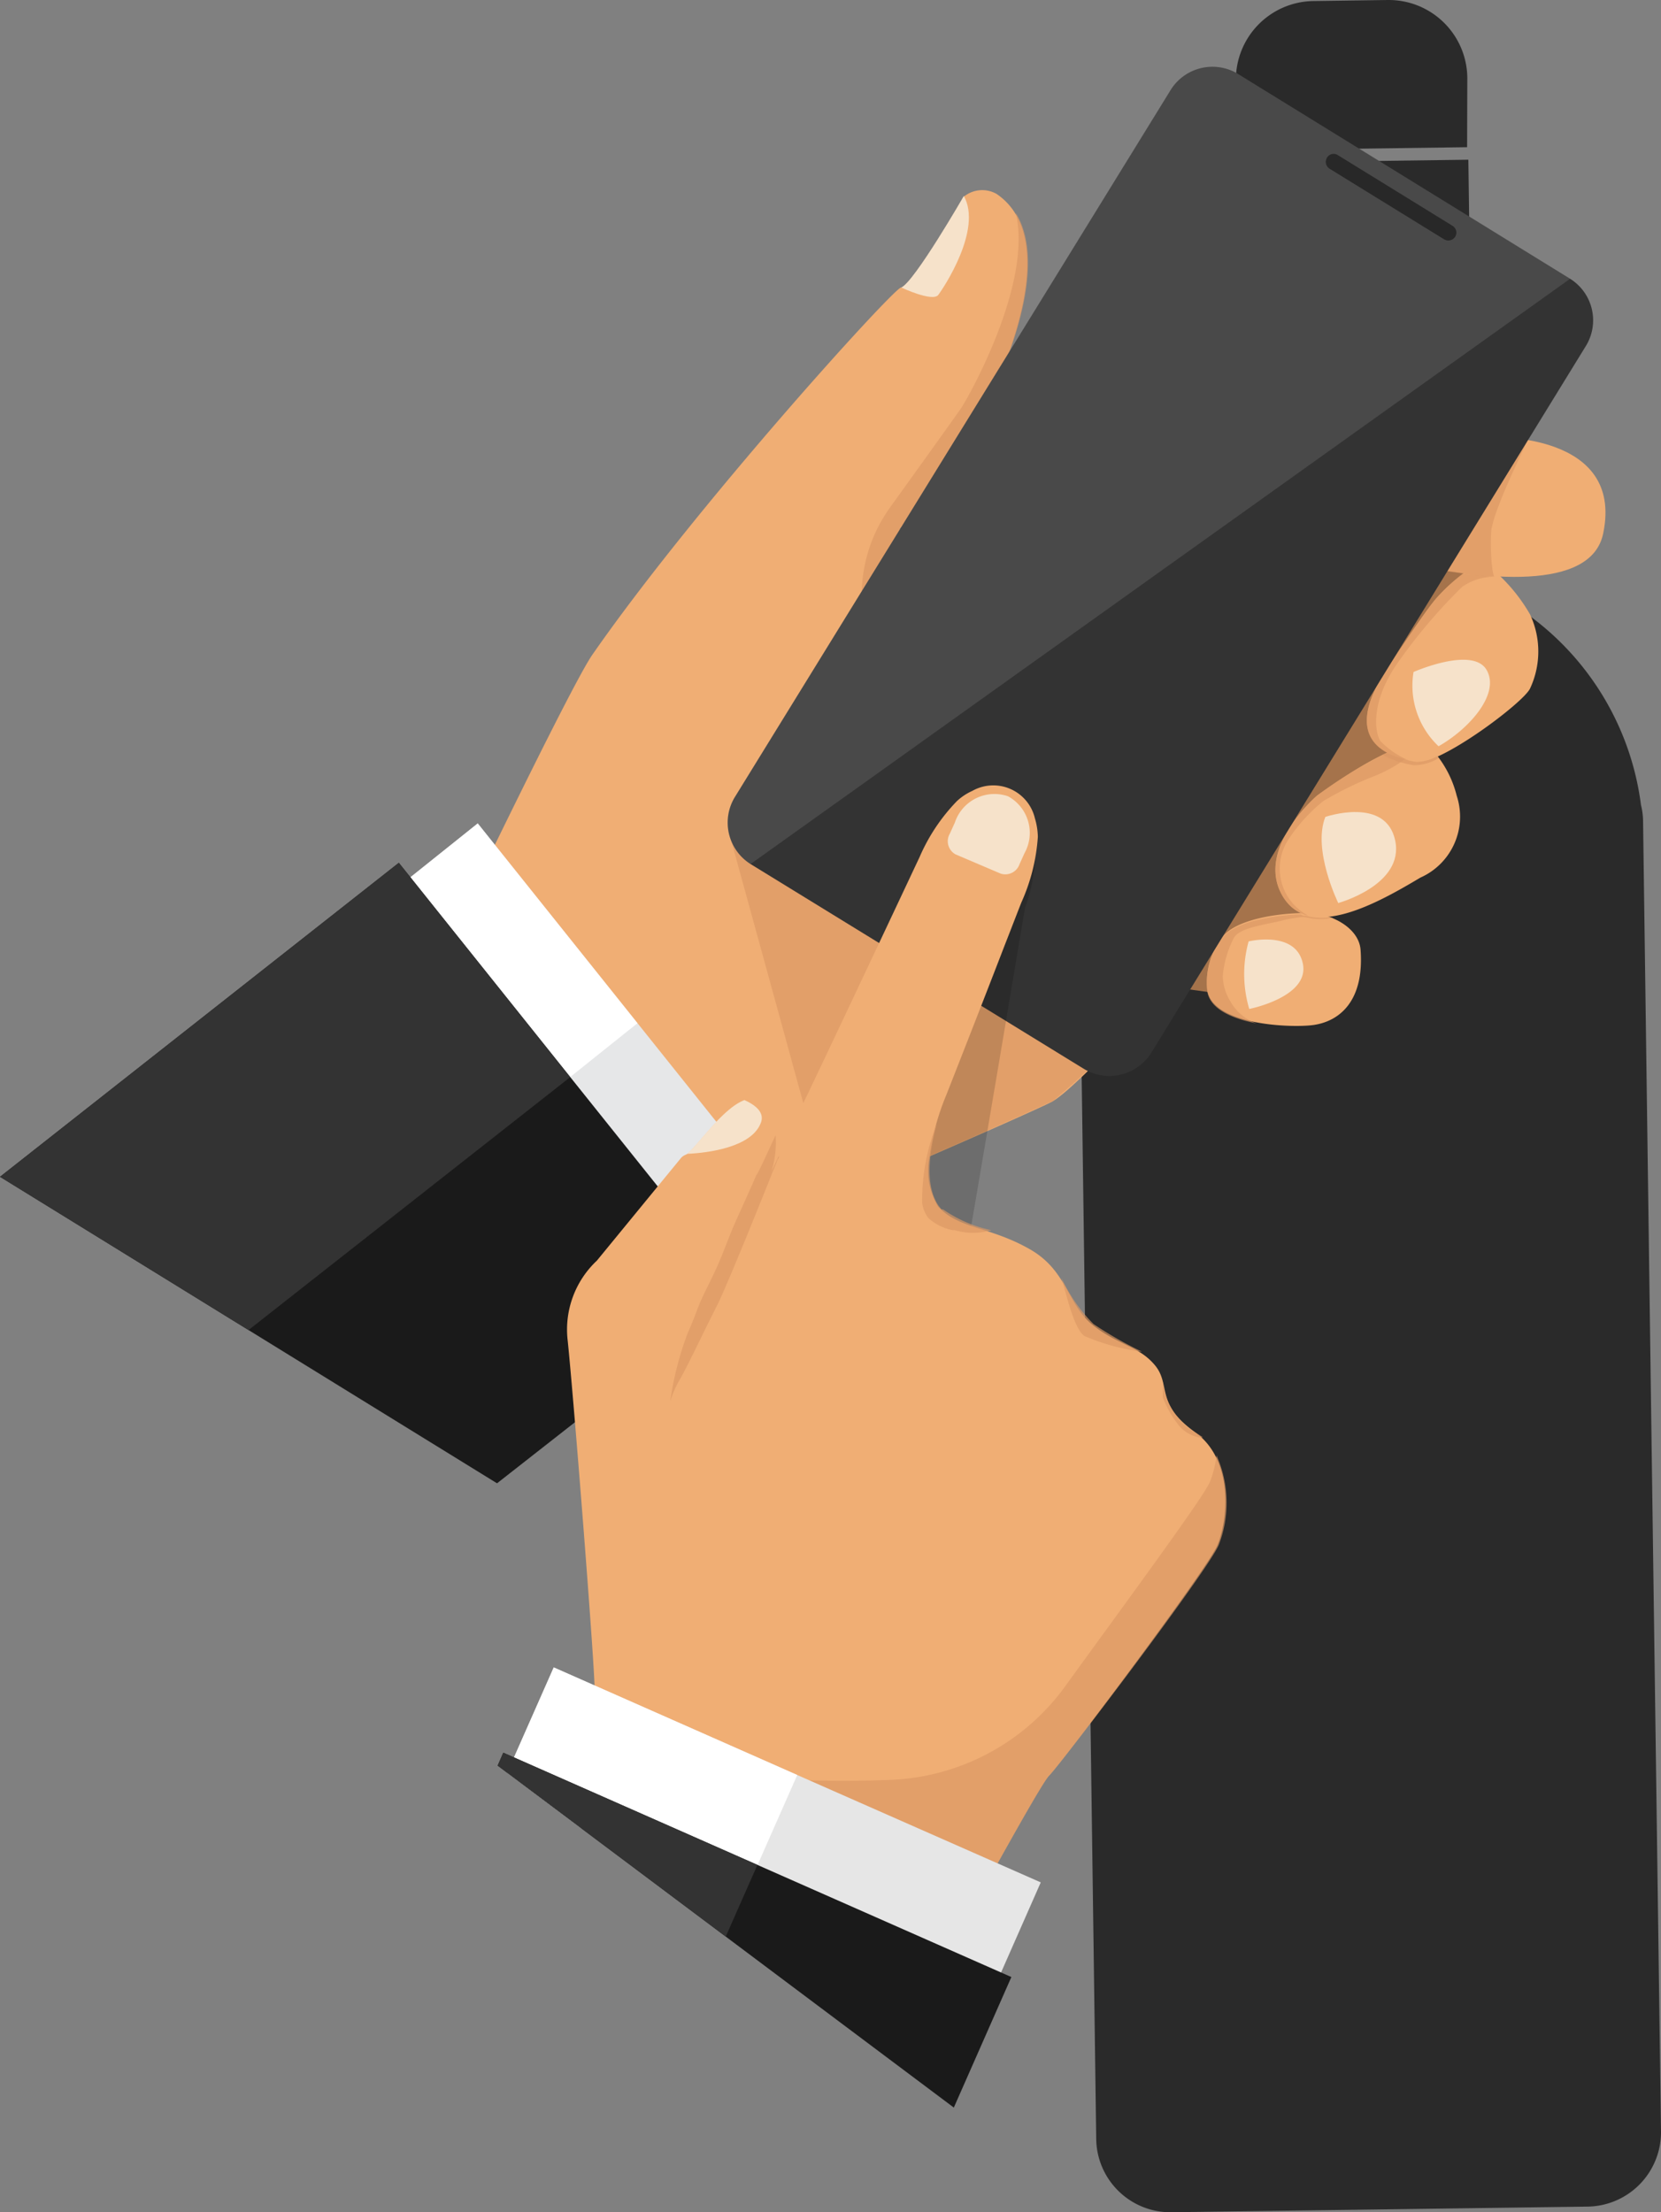
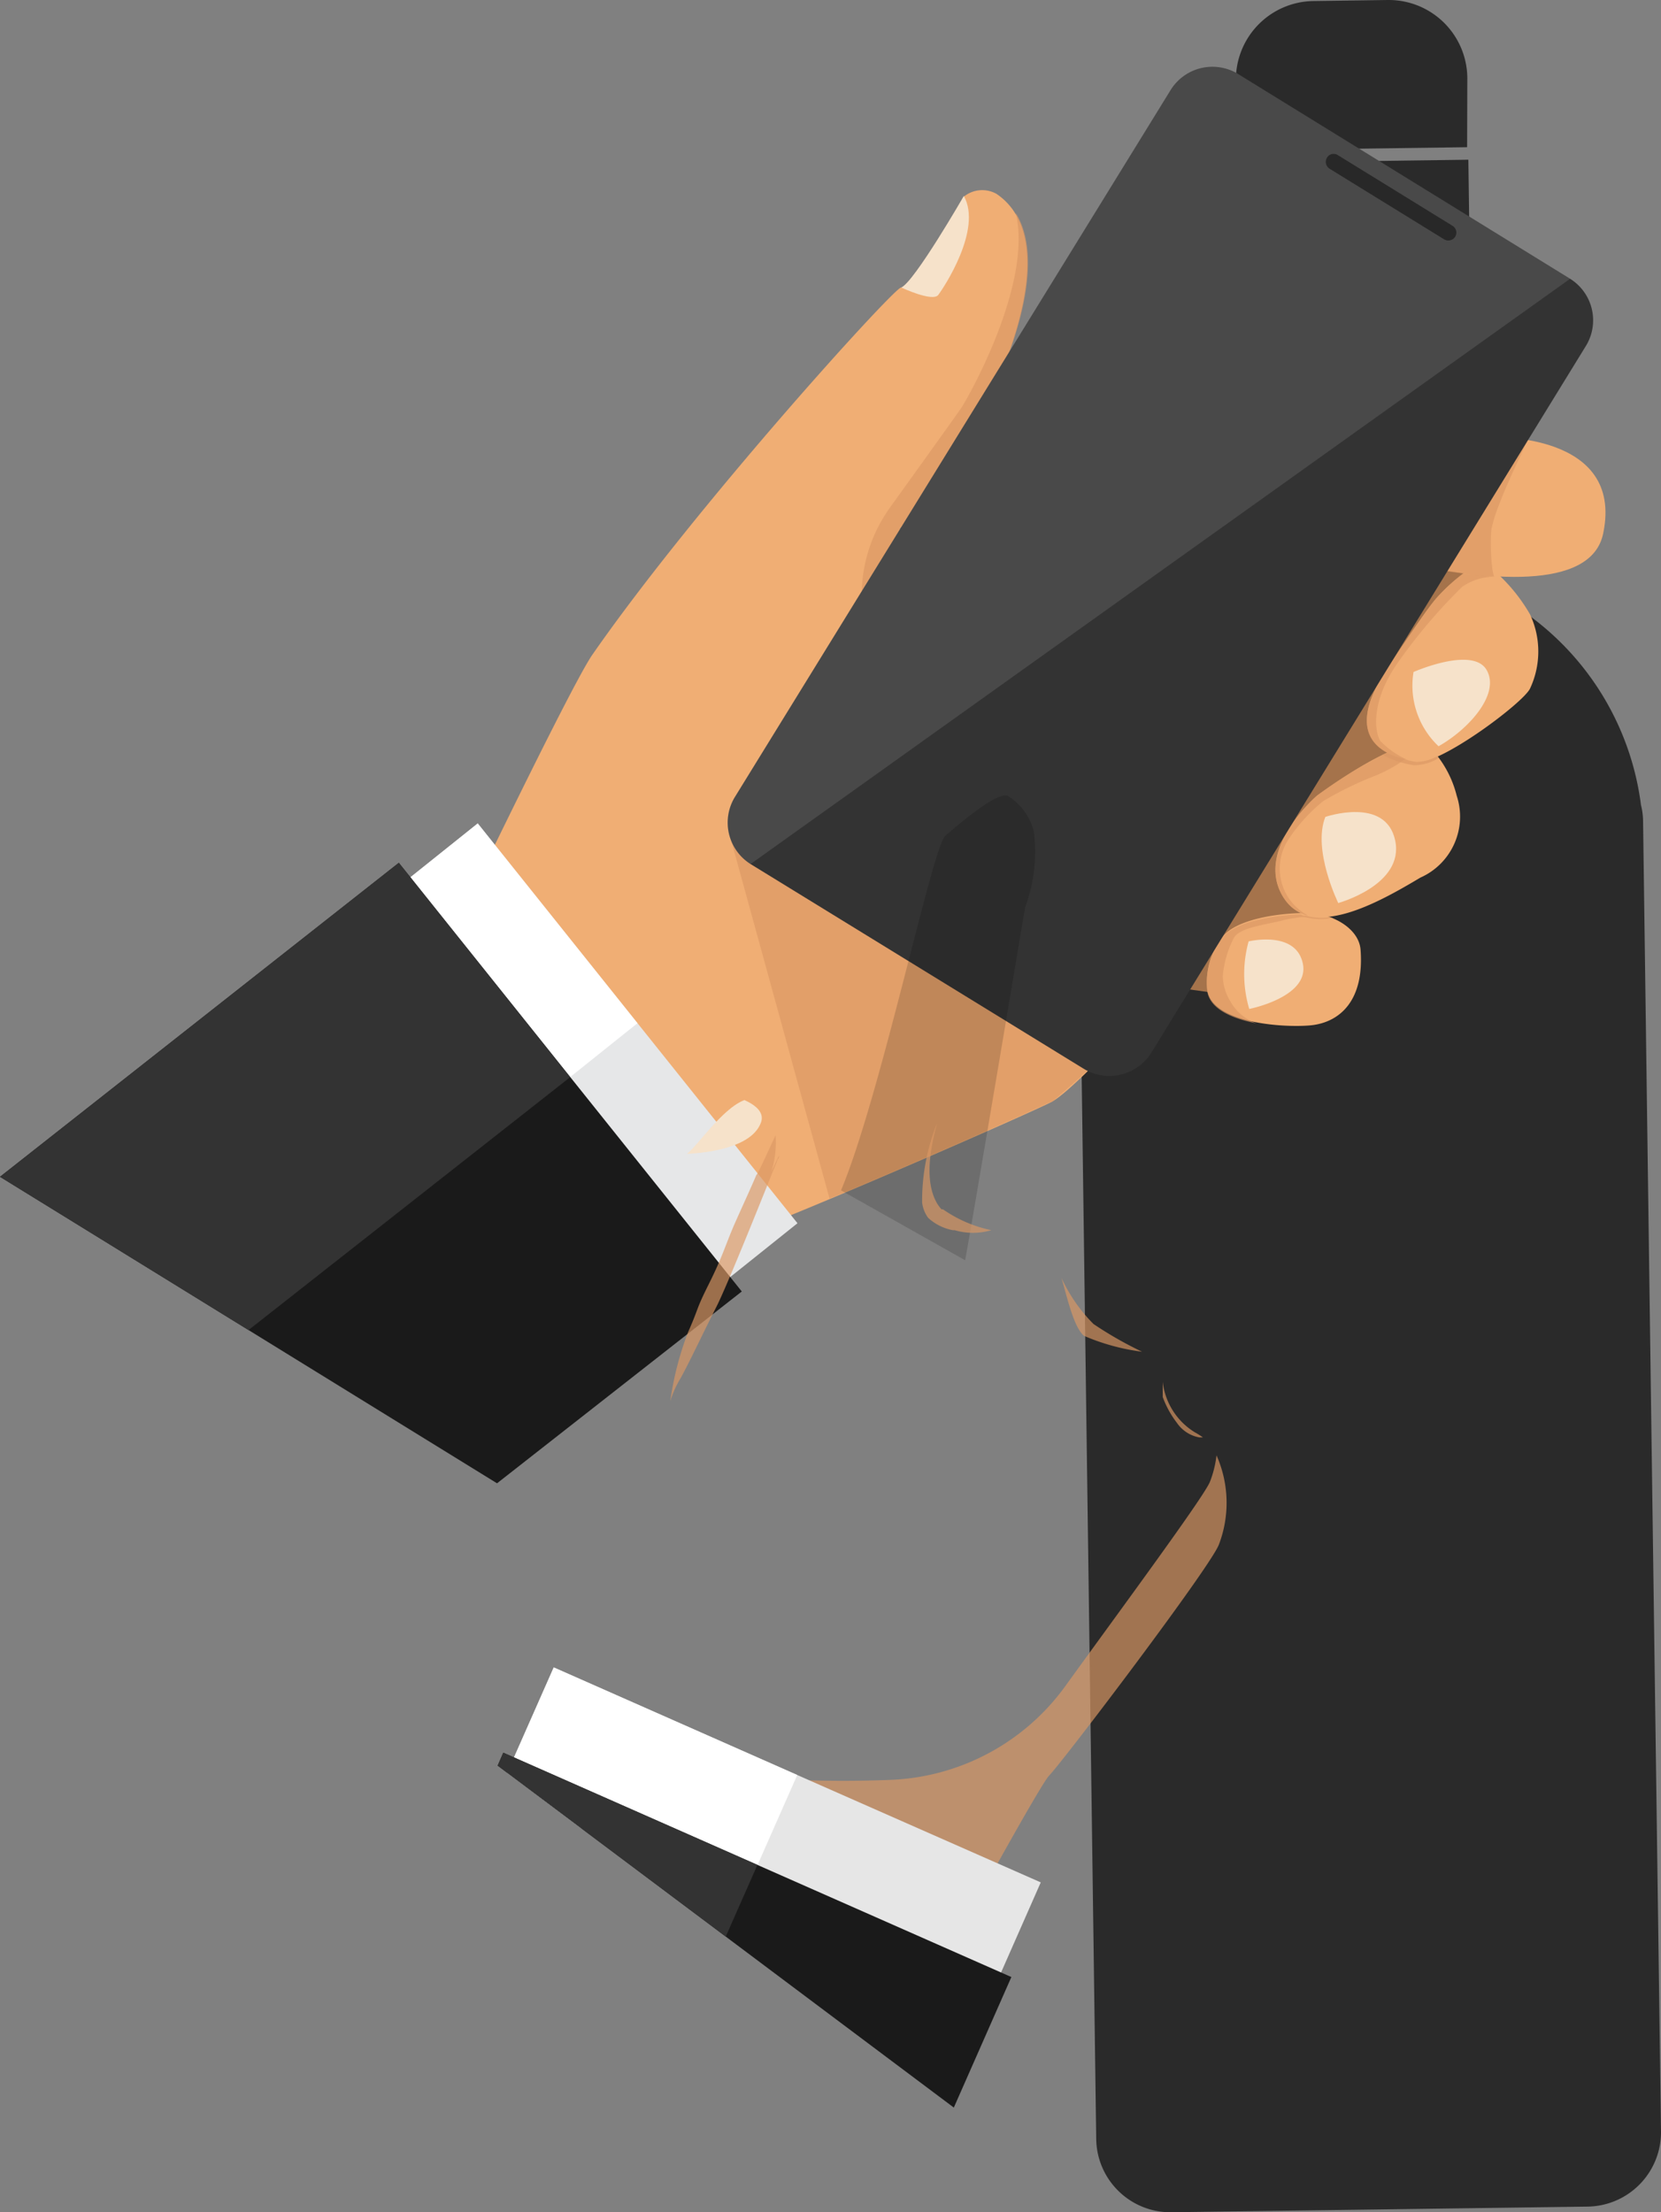
<svg xmlns="http://www.w3.org/2000/svg" viewBox="0 0 79.67 106.1">
  <rect x="0" y="0" width="79.67" height="106.1" fill="#808080" stroke="none" />
  <title>Fichier 3</title>
  <g id="Calque_2" data-name="Calque 2">
    <g id="_1" data-name="1">
      <path d="M78.71,38.61a13.36,13.36,0,0,0-8-10.59L70.43,7.66l-11.1.15.28,20.32a13.39,13.39,0,0,0-7.83,10.92,4.08,4.08,0,0,0-.06.71l.86,62.82a3.56,3.56,0,0,0,3.62,3.52l19.94-.27a3.57,3.57,0,0,0,3.53-3.62l-.86-62.82A3.33,3.33,0,0,0,78.71,38.61ZM70.38,3.72A3.77,3.77,0,0,0,66.56,0L63,.05a3.77,3.77,0,0,0-3.72,3.82l0,3.34,11.09-.15Z" style="fill:#2a2a2a" />
      <path d="M28.42,31.39C33.34,24.31,42.7,14,43.21,13.79h0l.06,0a2.56,2.56,0,0,0,.46-.47s.45-.57.93-1.3c.71-1.11,1.55-2.55,1.56-2.58a1.4,1.4,0,0,1,1.58-.14c3.74,2.54-.77,10.83-1.15,11.39-.27.4-1.85,2.65-2.74,3.92l-.77.76,6.38-1.24L42,42.82l14.6,3.83s-4.94,5.6-6.2,6.22c-.95.48-8.93,4-13.45,5.81-1.46.57-6-2.88-6.35-2.67s-1.63,1.31-3,2.57L19.45,49.4S27.2,33.13,28.42,31.39Z" style="fill:#f0ae74" />
      <path d="M55.49,47.86a42.41,42.41,0,0,1-5.05,5l-.07,0h0c-.83.4-6.18,2.8-10.58,4.63L35,40.05c.23.48,3.86,2.6,4.37,2.83Z" style="fill:#dc9964;opacity:0.67" />
      <path d="M41.41,29.59a7.16,7.16,0,0,1,1-4.83c.1-.16.21-.33.33-.49,0,0,3.1-4.31,3.37-4.71s3.44-5.91,2.61-9.35c2,3.21-1.71,9.94-2.05,10.44s-1.85,2.65-2.74,3.92l-.77.76.31,1.57S41.64,31.12,41.41,29.59Z" style="fill:#dc9964;opacity:0.67" />
      <path d="M45,14.15c-.28.34-1.77-.36-1.77-.36.64-.29,3-4.39,3-4.39C47.13,11,45.26,13.81,45,14.15Z" style="fill:#f6e2ca" />
      <rect x="14.78" y="47.38" width="24.55" height="9.05" transform="translate(50.69 -1.64) rotate(51.35)" style="fill:#e6e7e8" />
      <rect x="18.69" y="40.97" width="9.05" height="12.27" transform="translate(-24.34 24.82) rotate(-38.65)" style="fill:#fff" />
      <polygon points="35.58 61.94 23.84 71.14 0 56.44 19.13 41.38 35.58 61.94" style="fill:#1a1a1a" />
      <polygon points="27.35 51.66 11.92 63.79 0 56.44 19.13 41.38 27.35 51.66" style="fill:#333" />
      <polygon points="60.46 47.93 56.24 47.34 70.01 25 72.2 26.34 71.38 30.22 60.46 47.93" style="fill:#a5734b" />
      <path d="M71.69,27.39a8.2,8.2,0,0,1,1.7,2.08,4.19,4.19,0,0,1,0,3.55c-.32.69-4.37,3.71-5.45,3.52s-3.86-.81-1.37-4.53c1.25-1.87,1.89-2.8,2.31-3.3a8.26,8.26,0,0,1,1.62-1.42A1.77,1.77,0,0,1,71.69,27.39Z" style="fill:#f0ae74" />
      <path d="M68.63,35.89a5.09,5.09,0,0,1,1.24,2.27,3.2,3.2,0,0,1-1.74,3.93c-2,1.19-5.34,3.11-6.63.85s1.67-4.78,1.67-4.78S67.71,34.77,68.63,35.89Z" style="fill:#f0ae74" />
      <path d="M63.57,39.18s2.9-1,3.35,1.13-2.73,3-2.73,3S62.94,40.77,63.57,39.18Z" style="fill:#f6e2ca" />
      <path d="M67.8,32.23s2.85-1.26,3.51-.09S70.41,35,69,35.79A4,4,0,0,1,67.8,32.23Z" style="fill:#f6e2ca" />
      <path d="M76.9,25.57c1-4.85-5.34-4.6-5.34-4.6s-6.47,5.57-4.25,6C71.11,27.82,76.34,28.4,76.9,25.57Z" style="fill:#f0ae74" />
      <path d="M62.7,43.79c1.18,0,2.49.73,2.56,1.77.18,2.44-1,3.42-2.26,3.6-1.1.15-4.92,0-5.1-1.73A3.53,3.53,0,0,1,58.59,45C59.2,44.09,61.33,43.78,62.7,43.79Z" style="fill:#f0ae74" />
      <path d="M59.89,45.15s2.26-.55,2.6,1.06-2.57,2.18-2.57,2.18A5.89,5.89,0,0,1,59.89,45.15Z" style="fill:#f6e2ca" />
      <path d="M67.21,36.54a6.73,6.73,0,0,1-1.26.67,16.85,16.85,0,0,0-2.48,1.21,8.21,8.21,0,0,0-1.67,1.84,2.55,2.55,0,0,0,.94,3.65,1.07,1.07,0,0,1-.34-.12,2,2,0,0,1-.9-.85c-1.28-2.27,1.67-4.78,1.67-4.78a21.88,21.88,0,0,1,3.37-2.06,3.5,3.5,0,0,0,.83.31Z" style="fill:#dc9964;opacity:0.67" />
      <path d="M67.37,36.43h0a3.41,3.41,0,0,1-.81-.32c-1-.51-1.64-1.61,0-4.09,1.25-1.87,1.89-2.8,2.31-3.3a11.45,11.45,0,0,1,1.29-1.21q.75.11,1.5.15a2.73,2.73,0,0,0-1.52.48A25.76,25.76,0,0,0,67,31.85c-1.22,1.77-1.09,3.2-.79,3.69a4.12,4.12,0,0,0,1.34.92S67.38,36.42,67.37,36.43Z" style="fill:#dc9964;opacity:0.67" />
      <path d="M71.66,27.65q-.75,0-1.5-.15c-.55-.07-1.1-.15-1.63-.25,1.52-2,4.7-6.08,4.75-6.14s-1.73,3.46-1.76,4.45a9.92,9.92,0,0,0,.07,1.79C71.61,27.45,71.63,27.55,71.66,27.65Z" style="fill:#dc9964;opacity:0.67" />
      <path d="M69,36.36a2.23,2.23,0,0,1-1.18.34,4.67,4.67,0,0,1-1.51-.5l.22-.1a4.88,4.88,0,0,0,1.39.44,2,2,0,0,0,1-.27Z" style="fill:#dc9964;opacity:0.67" />
      <path d="M59,48a2.43,2.43,0,0,1-.35-1.17,4.87,4.87,0,0,1,.54-1.86c.3-.51,1.63-.63,2.46-.86a5.27,5.27,0,0,1,.58-.1,1.11,1.11,0,0,1,.48,0,2.9,2.9,0,0,0,1.25,0L63.73,44a2.8,2.8,0,0,1-1.09-.08l-.1,0a.35.35,0,0,1-.14-.06h-.17c-1.35.06-3.1.39-3.64,1.17a3.53,3.53,0,0,0-.69,2.46c.09.89,1.18,1.36,2.36,1.59A2.32,2.32,0,0,1,59,48Z" style="fill:#dc9964;opacity:0.67" />
      <path d="M56.13,4.35,35.27,38.19A2.35,2.35,0,0,0,36,41.44L52,51.27a2.37,2.37,0,0,0,3.24-.81L76.05,16.62a2.35,2.35,0,0,0-.74-3.25L59.37,3.54A2.36,2.36,0,0,0,56.13,4.35Z" style="fill:#333" />
      <path d="M69.27,11.48l-5.5-3.39a.39.39,0,0,1-.12-.53h0a.37.37,0,0,1,.52-.12l5.5,3.39a.38.38,0,0,1,.13.52h0A.39.39,0,0,1,69.27,11.48Z" style="fill:#0d0d0d" />
      <path d="M75.31,13.37,36,41.44a2.35,2.35,0,0,1-.74-3.25L56.13,4.35a2.36,2.36,0,0,1,3.24-.81Z" style="fill:#fff;opacity:0.11" />
      <path d="M46.29,60.44l-5.95-3.35c1.9-4.53,4.39-16.52,5-17,0,0,2.42-2.18,3-1.92a2.81,2.81,0,0,1,1.25,1.72,7.64,7.64,0,0,1-.42,3.63S46.44,59.77,46.29,60.44Z" style="opacity:0.15" />
-       <path d="M46.21,92.32l-18-8A17.18,17.18,0,0,0,28.52,81c0-1.22-1-13.9-1.29-16.7a4.53,4.53,0,0,1,1.4-3.84l4-4.88a.57.57,0,0,1,.24-.19c.52-.15,2.82-4,3.95-2.17a3.61,3.61,0,0,1,.16,3c.57-1.19,1.13-2.45,1.13-2.45.44-.84,6-12.67,6-12.67a8.93,8.93,0,0,1,1.79-2.68h0a2.72,2.72,0,0,1,.74-.49,2.05,2.05,0,0,1,3,1.32,3.25,3.25,0,0,1,.14.89h0a9.12,9.12,0,0,1-.78,3.12c-.06.14-.54,1.39-.8,2.05-.75,1.95-2.15,5.53-2.8,7.18a11.89,11.89,0,0,0-.83,3.07,3.35,3.35,0,0,0,.43,2.31l.18.18c1,.89,2.4.83,4.21,1.86s1.79,2.64,3,3.62,2.21,1,3,1.94,0,1.84,1.92,3.21,1.57,4.3,1.08,5.44S51,84.46,50.32,85.16C50,85.47,48.19,88.74,46.21,92.32Z" style="fill:#f0ae74" />
-       <path d="M45.39,92,30,85.15c.08-.37.86-.5,2.65-.27a57.53,57.53,0,0,0,10.14.48,10.87,10.87,0,0,0,8.32-4.51c2.74-3.79,6.59-9,6.92-9.77a5.07,5.07,0,0,0,.32-1.28,5.61,5.61,0,0,1,.11,4.29C58,75.23,51,84.46,50.32,85.16c-.27.28-1.85,3.07-3.63,6.3C46.51,91.79,46.05,91.94,45.39,92Z" style="fill:#dc9964;opacity:0.67" />
-       <path d="M48,41.9a.72.72,0,0,0,.9-.45l.24-.53a2,2,0,0,0-.79-2.73h0a2,2,0,0,0-2.55,1.26l-.24.53a.72.72,0,0,0,.28,1Z" style="fill:#f6e2ca" />
+       <path d="M45.39,92,30,85.15c.08-.37.86-.5,2.65-.27a57.53,57.53,0,0,0,10.14.48,10.87,10.87,0,0,0,8.32-4.51c2.74-3.79,6.59-9,6.92-9.77a5.07,5.07,0,0,0,.32-1.28,5.61,5.61,0,0,1,.11,4.29C58,75.23,51,84.46,50.32,85.16c-.27.28-1.85,3.07-3.63,6.3Z" style="fill:#dc9964;opacity:0.67" />
      <path d="M32.94,55.34c.44-.28,1.7-2.19,2.77-2.58.59.27,1,.64.76,1.15C36,55,34.07,55.29,32.94,55.34Z" style="fill:#f6e2ca" />
      <path d="M45.23,58,45.16,58a1.86,1.86,0,0,1-.21-.28c-.54-.92-.43-2.3,0-3.86a10,10,0,0,0-.72,3.82,1.56,1.56,0,0,0,.29.73A2.41,2.41,0,0,0,45.7,59l.09,0a3.1,3.1,0,0,0,1.76,0A6.29,6.29,0,0,1,45.23,58Z" style="fill:#dc9964;opacity:0.67" />
      <path d="M34.36,62.68c-.63,1.24-1.27,2.61-1.71,3.41a4.91,4.91,0,0,0-.5,1.11A14.91,14.91,0,0,1,33,63.9c.56-1.27.34-1,1-2.32s.78-1.83,1.22-2.85c.38-.86.75-1.65,1.06-2.38.05,0,.5-1,.92-1.9A4.62,4.62,0,0,1,37,56.19l.36-.76c0,.08,0,.14-.05.16C36.81,56.83,34.91,61.6,34.36,62.68Z" style="fill:#dc9964;opacity:0.67" />
      <path d="M57.7,68.94l-.17,0a1.66,1.66,0,0,1-1.08-.7A4.63,4.63,0,0,1,55.77,67s0-.32,0-.73a3.27,3.27,0,0,0,1.55,2.43A3.24,3.24,0,0,1,57.7,68.94Z" style="fill:#dc9964;opacity:0.67" />
      <path d="M54.78,64.83A10.37,10.37,0,0,1,52,64.07c-.5-.4-.82-1.88-1.09-2.79a7.68,7.68,0,0,0,1.54,2.22A18,18,0,0,0,54.78,64.83Z" style="fill:#dc9964;opacity:0.67" />
      <polygon points="47.29 96.25 35.61 91.09 27.85 87.66 24.33 85.02 26.56 79.97 38.24 85.13 49.92 90.28 47.29 96.25" style="fill:#e6e6e6" />
      <polygon points="35.61 91.09 27.85 87.66 24.33 85.02 26.56 79.97 38.24 85.13 35.61 91.09" style="fill:#fff" />
      <polygon points="45.75 101.08 23.87 84.68 24.14 84.06 48.51 94.82 45.75 101.08" style="fill:#1a1a1a" />
      <polygon points="34.81 92.88 23.87 84.68 24.14 84.06 36.33 89.44 34.81 92.88" style="fill:#333" />
    </g>
  </g>
</svg>